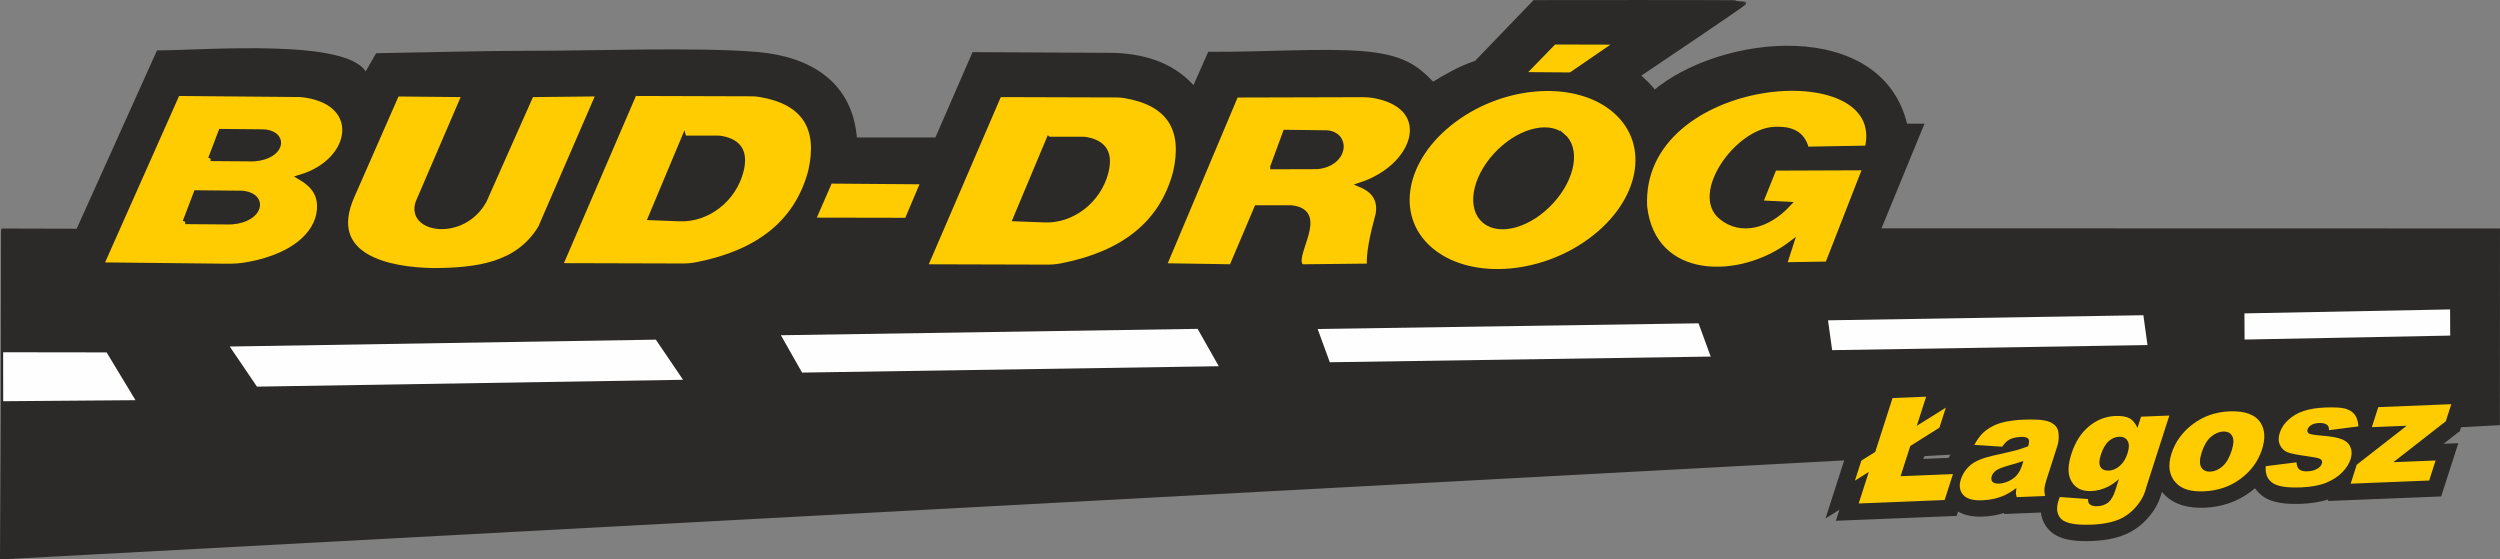
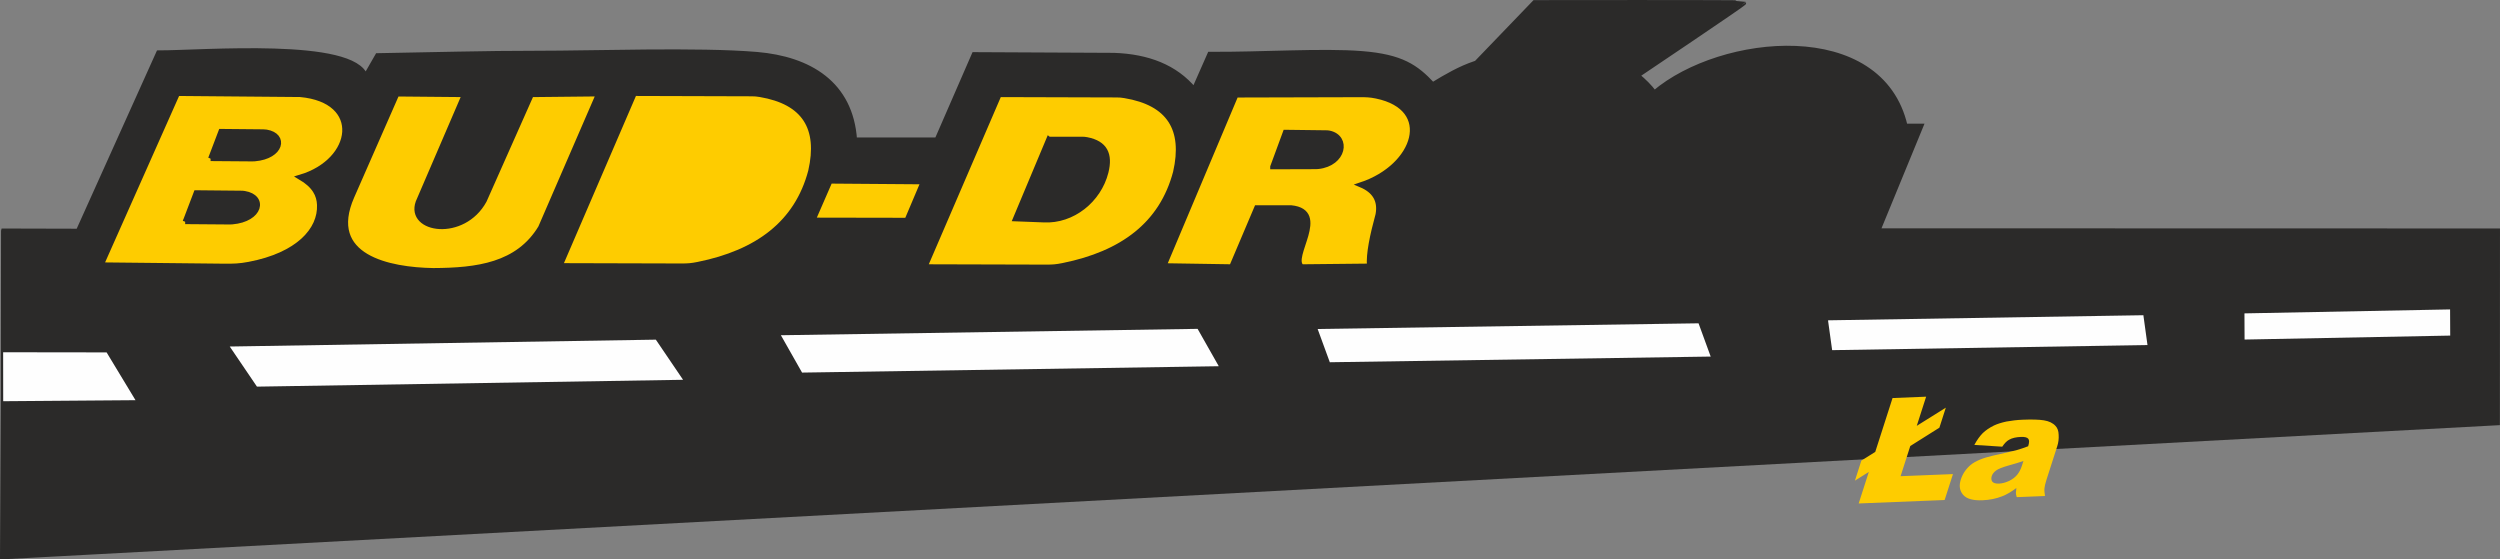
<svg xmlns="http://www.w3.org/2000/svg" xml:space="preserve" width="38.186mm" height="8.545mm" version="1.1" style="shape-rendering:geometricPrecision; text-rendering:geometricPrecision; image-rendering:optimizeQuality; fill-rule:evenodd; clip-rule:evenodd" viewBox="0 0 1628.95 364.51">
  <rect x="0" y="0" width="1628.95" height="364.51" fill="#808080" stroke="none" />
  <defs>
    <style type="text/css">
   
    .str0 {stroke:#2B2A29;stroke-width:3.25;stroke-miterlimit:22.926}
    .fil2 {fill:#FEFEFE}
    .fil0 {fill:#2B2A29}
    .fil1 {fill:#FECC00}
    .fil3 {fill:#FECC00;fill-rule:nonzero}
   
  </style>
  </defs>
  <g id="Warstwa_x0020_1">
    <g id="_2361442280880">
      <path class="fil0 str0" d="M2.31 150.52l48.71 0.13 52.34 -116.2c28.67,0.01 127.37,-8.39 134.79,15.55l7.87 -13.72c33.4,-0.55 70.96,-1.63 103.97,-1.59 35.36,0.05 105.02,-2.47 143.14,0.78 34.17,2.91 61.21,18.96 63.69,55.71l53.73 0 24.2 -55.58 91.02 0.46c22.17,0.76 40.04,7.63 52.34,22.42 3.4,-7.7 6.79,-15.4 10.19,-23.1 33.35,0.23 73.27,-2.53 99.12,-0.46 25.85,2.07 35.29,8.78 46.09,20.36 8.98,-5.49 18.02,-10.69 27.42,-13.83 1.16,-0.39 1,-0.28 1.85,-1.16l37.14 -38.59c0,0 135.95,-0.23 136.18,0.23 0.23,0.46 -69.37,47.24 -69.37,47.24 4.33,3.52 8.14,7.3 11.23,11.44 43.57,-37.08 147.55,-47.62 163.39,21.61l10.19 0 -28.02 68.17 403.8 0.1 -0.07 124.99 -1625.62 87.34 0.58 -107.25 0 -32.36 0.1 -72.66z" />
      <path class="fil1 str0" d="M302.61 61.65c-10.05,23.38 -20.11,46.76 -30.17,70.13 -6.59,18.63 29.45,24.01 43.11,-1.12l30.66 -69.01 43.78 -0.46 -37.74 87.11c-14.78,24.46 -41.44,27.86 -69.95,27.98 -28.43,-0.44 -70.49,-8.54 -52.99,-48.34l29.28 -66.7 44.01 0.41z" />
      <path class="fil1 str0" d="M115.64 60.9l-49.66 111.68 79.86 0.85c6.3,0.06 10.19,-0.03 16.45,-1.22 31.9,-6.05 46.59,-22.41 45.89,-38.75 -0.28,-6.46 -3.11,-12.42 -12.56,-18 35.8,-10.59 41.5,-50.07 0,-53.86l-79.97 -0.7z" />
      <path class="fil0 str0" d="M120.66 144.41l28.91 0.23c0.57,0 1.08,-0.02 1.66,-0.06 18.72,-1.58 21.83,-16.27 8.06,-18.53 -0.79,-0.13 -1.38,-0.17 -2.18,-0.17l-29.28 -0.29 -7.17 18.83z" />
      <path class="fil0 str0" d="M137.22 103.33l27.18 0.21c0.54,0 1.02,-0.02 1.56,-0.06 17.6,-1.48 20.53,-15.29 7.58,-17.43 -0.74,-0.12 -1.3,-0.15 -2.05,-0.16l-27.53 -0.26 -6.74 17.7z" />
      <path class="fil1 str0" d="M413.3 60.89l-48.32 112.19 78.9 0.22c4.42,0.01 6.69,-0.17 11.06,-1.05 38.52,-7.77 64.35,-26.84 73.3,-60.76 6.39,-28.06 -4.08,-45.05 -33.08,-49.9 -2.02,-0.34 -3.38,-0.46 -5.42,-0.46l-76.44 -0.23z" />
-       <path class="fil0 str0" d="M445.63 89.97l-21.74 51.88 18.48 0.7c18.74,1 35.9,-12.88 40.5,-31.11 2.93,-11.6 -0.52,-18.9 -12.46,-21.19 -1.26,-0.24 -2.01,-0.3 -3.28,-0.29l-21.5 0.02z" />
      <path class="fil1 str0" d="M651.03 61.63l-48.32 112.19 78.9 0.22c4.42,0.01 6.69,-0.17 11.06,-1.05 38.52,-7.77 64.35,-26.84 73.3,-60.76 6.39,-28.06 -4.08,-45.05 -33.07,-49.9 -2.03,-0.34 -3.38,-0.46 -5.42,-0.46l-76.45 -0.23z" />
      <path class="fil0 str0" d="M683.37 90.71l-21.74 51.88 18.48 0.7c18.74,1 35.9,-12.88 40.5,-31.11 2.93,-11.6 -0.52,-18.9 -12.46,-21.19 -1.26,-0.24 -2.02,-0.3 -3.28,-0.29l-21.49 0.02z" />
      <path class="fil1 str0" d="M805.32 61.92l-46.86 111.21 44.07 0.7 16.32 -38.47 22.38 0c24.83,2.5 -1.38,32.45 7,38.47l44.07 -0.46c-0.67,-7.93 1.92,-20.05 5.6,-33.58 1.7,-9.33 -2.32,-15.62 -11.19,-19.35 36.03,-11.91 48.42,-49.92 10.12,-57.84 -4.12,-0.85 -6.68,-0.91 -10.82,-0.9l-80.67 0.22z" />
      <path class="fil0 str0" d="M829.27 108.68l28.06 -0.09c0.52,0.01 0.99,-0.02 1.51,-0.08 17.03,-1.85 19.87,-19.11 7.33,-21.79 -0.72,-0.15 -1.26,-0.2 -1.98,-0.2l-26.65 -0.33 -8.27 22.48z" />
-       <path class="fil1 str0" d="M1052.59 72.33c24.63,21.63 17.51,59.3 -15.91,84.13 -33.43,24.84 -80.5,27.43 -105.13,5.8 -24.64,-21.63 -17.52,-59.3 15.91,-84.13 33.43,-24.84 80.5,-27.43 105.13,-5.8z" />
+       <path class="fil1 str0" d="M1052.59 72.33z" />
      <path class="fil0 str0" d="M1018.08 88.35c-10.09,-8.23 -29.61,-2.44 -43.6,12.94 -13.98,15.38 -17.14,34.52 -7.05,42.75 10.09,8.23 29.61,2.44 43.6,-12.95 13.99,-15.38 17.14,-34.52 7.05,-42.75z" />
-       <polygon class="fil1 str0" points="991.95,48.58 1023.43,48.82 1054.55,27.48 1012.58,27.37 " />
-       <path class="fil1 str0" d="M1177.07 97.2c-2.84,-12.38 -13.41,-13.3 -21,-12.93 -24.22,1.19 -53.06,41.98 -34.64,57.11 12.97,10.67 30.37,5.99 43.75,-8.28l-18.19 -0.93 9.09 -22.62 59.22 -0.23 -24.48 62.72 -28.21 0.46 4.43 -13.75c-33.04,25.16 -89.65,25.33 -95.4,-23.97 -4.64,-87.37 160.06,-101.3 145.06,-38.29l-39.64 0.7z" />
      <polygon class="fil1 str0" points="540.82,118 601.56,118.47 590.95,143.53 529.75,143.42 " />
      <polygon class="fil2" points="149.69,225.78 427.33,221.31 445.07,247.46 167.43,251.92 " />
      <polygon class="fil2" points="508.81,218.43 780.33,214.27 794.13,238.62 522.61,242.77 " />
      <polygon class="fil2" points="858.55,214.36 1106.74,210.66 1114.65,232.33 866.48,236.03 " />
      <polygon class="fil2" points="1191.1,208.71 1396.58,205.39 1399.26,224.83 1193.79,228.15 " />
      <polygon class="fil2" points="1462.44,204.19 1596.43,201.61 1596.51,218.66 1462.52,221.24 " />
      <polygon class="fil2" points="2.05,229.52 69.46,229.61 88.29,260.75 2.09,261.42 " />
-       <path class="fil0" d="M1539.89 260.63l1.83 -5.72 70.3 -2.83 -9.27 28.85 -10.55 8.22 9.59 -0.38 -11.15 34.69 -73.86 2.97 0.34 -1.05c-5.61,1.87 -11.66,2.64 -17.52,2.88 -8.3,0.33 -18.9,-0.02 -25.74,-5.33 -1.83,-1.42 -3.34,-3.04 -4.55,-4.81 -0.93,0.81 -1.9,1.58 -2.91,2.34 -8.82,6.62 -19.05,9.91 -30.04,10.35 -9.48,0.38 -19.24,-1.47 -26.1,-8.54 -0.55,-0.58 -1.08,-1.16 -1.57,-1.76l-0.13 0.39 -0.66 2.21 -0.03 0.1c-1.45,4.52 -3.78,8.64 -6.71,12.36 -2.9,3.66 -6.3,6.86 -10.22,9.41 -4.02,2.62 -8.48,4.42 -13.13,5.57 -4.75,1.17 -9.63,1.76 -14.51,1.95 -8.98,0.36 -20.89,0.01 -27.7,-6.73 -3.45,-3.41 -5.27,-7.48 -5.78,-11.82l-23.94 0.96 -0.17 -0.64c-4.39,1.4 -8.95,2.15 -13.58,2.33 -5.64,0.23 -11.48,-0.49 -16.3,-3.29l-0.91 2.85 -78.71 3.17 2.32 -7.2 -9.05 5.66 14.35 -44.66 9.05 -5.67 12.36 -38.48 44.58 -1.79 -1.83 5.71 18.96 -11.89 -14.35 44.69 -18.96 11.89 -0.46 1.42 16.56 -0.67 7.27 -13.52c1.99,-3.7 4.41,-7.27 7.42,-10.23 2.93,-2.88 6.38,-5.14 10.06,-6.95 3.38,-1.66 7.11,-2.72 10.79,-3.45 4,-0.79 8.06,-1.24 12.13,-1.4 5.17,-0.21 10.72,-0.26 15.86,0.49 5.37,0.79 10.33,2.99 14,7.07 0.99,1.11 1.82,2.31 2.48,3.58 1.42,-1.59 2.98,-3.09 4.67,-4.47 6.79,-5.55 14.68,-8.75 23.45,-9.1 3.11,-0.12 6.29,0.05 9.32,0.78l0 -0.02 41.1 -1.65 -1.77 5.52c7.75,-4.75 16.4,-7.25 25.66,-7.62 10.94,-0.44 22.23,1.98 28.86,11.12 0.89,-1.03 1.85,-2.01 2.88,-2.93 3.93,-3.54 8.52,-6.11 13.51,-7.82 5.55,-1.89 11.61,-2.64 17.44,-2.88 5.21,-0.21 11.6,-0.26 16.62,1.27 3.11,0.95 5.97,2.43 8.37,4.5z" />
      <path class="fil3" d="M1233.16 259.35l21.87 -0.88 -6.11 19 18.94 -11.85 -4.19 13.05 -18.97 11.94 -6.32 19.67 34.13 -1.37 -5.43 16.89 -56 2.25 6.6 -20.54 -9.05 5.67 4.19 -13.05 9.05 -5.67 11.28 -35.12zm71.46 31.7l-18.18 -1.16c1.71,-3.19 3.63,-5.83 5.5,-7.7 1.97,-1.88 4.34,-3.49 7.25,-4.93 2.19,-1.04 4.91,-1.9 8.16,-2.6 3.32,-0.61 6.88,-1.03 10.54,-1.18 5.84,-0.23 10.49,-0.14 13.84,0.39 3.34,0.53 5.88,1.75 7.61,3.67 1.25,1.28 1.99,3.23 2.04,5.79 0.16,2.55 -0.15,5.03 -0.89,7.33l-7.06 21.98c-0.77,2.4 -1.16,4.21 -1.3,5.55 -0.13,1.33 0.03,2.93 0.35,5l-18.4 0.74c-0.39,-1.22 -0.58,-2.15 -0.56,-2.82 0.02,-0.67 0.16,-1.71 0.32,-3.14 -3.34,2.5 -6.47,4.33 -9.25,5.39 -4.03,1.58 -8.2,2.41 -12.85,2.6 -6.13,0.25 -10.35,-0.91 -12.62,-3.57 -2.27,-2.65 -2.78,-5.95 -1.48,-9.98 1.24,-3.83 3.41,-6.96 6.48,-9.54 3.05,-2.49 7.89,-4.48 14.42,-5.98 7.79,-1.74 12.94,-2.89 15.3,-3.55 2.36,-0.67 4.88,-1.52 7.67,-2.58 0.77,-2.4 0.8,-4.01 0.09,-4.84 -0.68,-0.92 -2.31,-1.33 -4.78,-1.23 -3.26,0.13 -5.79,0.71 -7.72,1.83 -1.53,0.82 -2.98,2.3 -4.48,4.54zm13.81 9.3c-2.98,1.07 -6.1,1.95 -9.31,2.84 -4.3,1.22 -7.21,2.38 -8.51,3.37 -1.43,1.1 -2.39,2.27 -2.82,3.62 -0.49,1.54 -0.3,2.76 0.38,3.68 0.78,0.91 2.21,1.33 4.39,1.24 2.18,-0.09 4.34,-0.74 6.63,-1.78 2.22,-1.13 3.91,-2.43 5.19,-4 1.28,-1.57 2.29,-3.5 3.07,-5.9l0.99 -3.07z" />
-       <path class="fil3" d="M1395.09 271.5l18.4 -0.74 -15.11 47.02 -0.61 2.21c-0.99,3.07 -2.64,6.07 -4.95,9.01 -2.28,2.84 -4.8,5.22 -7.63,7.03 -2.86,1.92 -6.13,3.28 -9.94,4.19 -3.71,0.9 -7.79,1.45 -12.34,1.63 -10.29,0.41 -16.92,-0.84 -19.82,-3.66 -2.8,-2.82 -3.49,-6.77 -1.86,-11.86 0.19,-0.58 0.46,-1.44 0.9,-2.5l18.42 1.34c-0.06,1.71 0.26,2.83 1.13,3.46 1.07,0.9 2.8,1.31 4.98,1.22 2.77,-0.11 5.19,-0.97 7.04,-2.46 1.85,-1.5 3.37,-4.12 4.55,-7.76l2.4 -7.48c-2.59,2.28 -5.09,3.99 -7.28,5.03 -3.59,1.76 -7.1,2.66 -10.66,2.8 -6.83,0.28 -11.44,-2.38 -13.82,-8.06 -1.64,-4.01 -1.37,-9.42 0.82,-16.23 2.5,-7.77 6.36,-13.71 11.54,-17.99 5.15,-4.18 10.85,-6.4 17.08,-6.65 3.96,-0.16 7.11,0.38 9.28,1.52 2.14,1.24 3.81,3.35 5.12,6.23l2.34 -7.29zm-26.24 24.83c-1.17,3.64 -1.24,6.3 -0.21,7.96 1.03,1.66 2.83,2.44 5.4,2.34 2.47,-0.1 4.83,-1.05 7,-2.93 2.27,-1.89 4.02,-4.62 5.19,-8.26 1.17,-3.64 1.18,-6.39 0.01,-8.24 -1.07,-1.86 -2.93,-2.73 -5.4,-2.63 -2.57,0.11 -4.83,1.05 -6.9,2.93 -2.04,1.79 -3.78,4.79 -5.08,8.83zm46.09 -0.91c2.44,-7.58 7.14,-14.02 13.96,-19.13 6.82,-5.1 14.74,-7.88 23.74,-8.25 10.29,-0.41 17.08,2.15 20.48,7.7 2.74,4.53 2.97,10.21 0.78,17.02 -2.47,7.67 -7.04,14.02 -13.86,19.12 -6.82,5.1 -14.84,7.89 -24.04,8.26 -8.31,0.33 -14.29,-1.41 -18.01,-5.34 -4.63,-4.74 -5.67,-11.24 -3.05,-19.39zm19.69 -0.79c-1.42,4.41 -1.58,7.64 -0.41,9.77 1.2,2.03 3.14,3 5.91,2.89 2.87,-0.12 5.49,-1.26 8.05,-3.45 2.46,-2.18 4.43,-5.58 5.91,-10.18 1.39,-4.32 1.54,-7.55 0.34,-9.58 -1.1,-2.04 -3.04,-3 -5.71,-2.9 -2.87,0.12 -5.58,1.27 -8.14,3.45 -2.59,2.29 -4.53,5.58 -5.94,10zm41.7 9.12l20.04 -2.51c0.09,2.18 0.75,3.76 1.83,4.66 1.17,0.9 2.9,1.31 5.37,1.21 2.67,-0.11 4.83,-0.76 6.65,-1.88 1.37,-0.9 2.27,-1.89 2.67,-3.14 0.43,-1.34 0.08,-2.37 -1.16,-3.08 -0.9,-0.53 -3.55,-1.09 -7.86,-1.67 -6.45,-0.88 -10.86,-1.74 -13.23,-2.59 -2.26,-0.86 -3.98,-2.5 -5.03,-4.73 -1.11,-2.32 -1.13,-4.97 -0.18,-7.95 1.05,-3.26 2.96,-6.18 5.68,-8.57 2.75,-2.48 6.01,-4.41 9.84,-5.7 3.83,-1.29 8.57,-2.05 14.41,-2.29 6.04,-0.24 10.43,0.06 13.02,0.8 2.66,0.84 4.6,2.09 5.97,3.93 1.36,1.84 2.11,4.37 2.35,7.58l-19.16 2.47c0.03,-1.61 -0.39,-2.73 -1.23,-3.46 -1.28,-0.9 -3,-1.3 -5.17,-1.21 -2.18,0.09 -3.89,0.53 -5.22,1.34 -1.23,0.81 -2.04,1.79 -2.38,2.85 -0.4,1.25 0.01,2.08 0.99,2.71 1.1,0.52 3.78,0.98 7.88,1.29 6.28,0.5 10.82,1.27 13.66,2.48 2.76,1.12 4.55,2.85 5.46,5.18 1.01,2.32 0.97,4.88 0.04,7.76 -0.93,2.88 -2.71,5.7 -5.35,8.45 -2.64,2.76 -6.22,5.08 -10.51,6.86 -4.38,1.79 -9.87,2.77 -16.5,3.03 -9.4,0.38 -15.6,-0.7 -18.82,-3.13 -3.12,-2.43 -4.53,-5.98 -4.07,-10.73zm73.29 -38.47l47.58 -1.92 -3.57 11.13 -34.15 26.67 27.5 -1.11 -4.19 13.05 -51.15 2.06 3.98 -12.38 32.57 -25.37 -22.75 0.91 4.19 -13.05z" />
      <path class="fil0" d="M115.62 309.92l8.76 -0.44 5.34 15.7 3.4 -16.13 8.26 -0.41 4.82 15.7 3.85 -16.13 8.87 -0.44 -7.93 29.66 -8.18 0.41 -4.91 -15.29 -3.31 15.69 -8.28 0.41 -9.59 -25.82 -7.12 26.64 -8.18 0.41 -4.91 -15.29 -3.31 15.69 -8.28 0.41 -9.59 -25.81 -7.12 26.64 -8.18 0.41 -4.91 -15.28 -3.32 15.69 -8.28 0.41 -10.67 -28.73 8.76 -0.43 5.34 15.69 3.4 -16.13 8.26 -0.41 4.82 15.7 3.85 -16.13 15.74 -0.78 5.34 15.7 3.4 -16.13 8.26 -0.41 4.82 15.71 3.85 -16.13 6.97 -0.35zm44.72 27.05l-0.44 -8.86 8.86 -0.44 0.44 8.86 -8.86 0.44zm22.04 -28.19c1.93,-1.85 4.27,-2.96 7.08,-3.1 3.53,-0.17 6.62,0.96 9.11,3.47 2.86,2.87 3.86,6.93 4.05,10.86 0.2,4.06 -0.39,8.34 -2.99,11.61 -2.19,2.75 -5.04,4.35 -8.57,4.52 -1.78,0.09 -3.49,-0.3 -5.1,-1.06 -1.08,-0.5 -2.05,-1.16 -2.91,-1.95l0.13 2.7 -8.33 0.41 -1.97 -39.68 8.86 -0.44 0.63 12.64zm43.42 22.18c-0.78,0.85 -1.69,1.59 -2.72,2.2 -1.69,1.01 -3.52,1.57 -5.49,1.67 -1.89,0.09 -3.74,-0.22 -5.45,-1.05 -1.63,-0.8 -2.9,-2.01 -3.72,-3.63 -0.96,-1.89 -1.28,-4.3 -1.38,-6.4l-0.91 -18.3 8.86 -0.44 0.67 13.51c0.08,1.55 0.17,3.11 0.33,4.65 0.07,0.64 0.17,1.64 0.38,2.24 0.25,0.68 0.65,1.23 1.26,1.62 0.68,0.44 1.49,0.55 2.29,0.51 1.07,-0.05 2.02,-0.39 2.88,-1.04 0.77,-0.59 1.35,-1.32 1.63,-2.26 0.46,-1.55 0.23,-5.59 0.15,-7.23l-0.61 -12.46 8.86 -0.44 1.45 29.19 -8.33 0.41 -0.14 -2.76zm31.09 -25.86l-0.62 -12.65 8.86 -0.44 1.96 39.68 -8.33 0.41 -0.13 -2.69c-0.79,0.88 -1.71,1.64 -2.75,2.25 -1.52,0.89 -3.18,1.44 -4.94,1.53 -3.52,0.17 -6.52,-1.16 -8.97,-3.67 -2.89,-2.96 -3.95,-7.02 -4.15,-11.06 -0.2,-3.96 0.36,-8.22 2.96,-11.39 2.26,-2.75 5.2,-4.18 8.75,-4.36 2.8,-0.14 5.26,0.75 7.37,2.39zm34.25 22.7c-0.79,0.88 -1.71,1.64 -2.75,2.25 -1.52,0.89 -3.18,1.44 -4.95,1.52 -3.52,0.17 -6.52,-1.16 -8.97,-3.67 -2.9,-2.96 -3.95,-7.03 -4.15,-11.06 -0.2,-3.97 0.36,-8.22 2.96,-11.39 2.25,-2.75 5.2,-4.18 8.75,-4.36 2.8,-0.14 5.26,0.74 7.37,2.39l-0.63 -12.65 8.86 -0.44 1.97 39.68 -8.33 0.41 -0.14 -2.69zm20.74 -25.36c0.55,-0.76 1.18,-1.46 1.86,-1.92 1.05,-0.73 2.25,-1.09 3.53,-1.16 1.87,-0.09 3.64,0.35 5.29,1.22l0.58 0.3 -2.42 8.05 -0.86 -0.49c-0.9,-0.52 -1.99,-0.98 -3.06,-0.93 -0.78,0.04 -1.5,0.26 -2.09,0.78 -0.71,0.62 -1.08,1.83 -1.28,2.71 -0.22,1 -0.25,2.26 -0.27,3.28 -0.03,1.92 0.04,3.86 0.13,5.79l0.46 9.3 -8.86 0.44 -1.45 -29.19 8.33 -0.41 0.11 2.22zm11.6 11.49c-0.13,-2.62 0.41,-5.13 1.51,-7.51 1.13,-2.44 2.83,-4.39 5.13,-5.8 2.32,-1.42 4.89,-2.14 7.61,-2.28 4.18,-0.2 7.95,0.92 11.04,3.77 3.08,2.84 4.56,6.47 4.76,10.64 0.21,4.19 -0.92,8.01 -3.72,11.16 -2.78,3.14 -6.36,4.68 -10.52,4.89 -2.67,0.13 -5.23,-0.36 -7.68,-1.43 -2.47,-1.08 -4.44,-2.78 -5.84,-5.09 -1.53,-2.52 -2.16,-5.45 -2.3,-8.36zm52.8 9.2c-1.9,2.09 -4.32,3.37 -7.34,3.52 -3.99,0.2 -7.29,-1.4 -9.71,-4.57 -2.12,-2.76 -3,-6.12 -3.17,-9.55 -0.2,-3.96 0.4,-8.15 3,-11.3 2.25,-2.73 5.17,-4.18 8.71,-4.36 3.05,-0.15 5.67,0.87 7.82,2.79l-0.13 -2.59 8.38 -0.42 1.27 25.55c0.12,2.34 0.16,5.32 -0.47,7.59 -0.44,1.56 -1.13,3.06 -2.27,4.24 -1.12,1.17 -2.56,1.98 -4.07,2.54 -1.98,0.75 -4.24,1.03 -6.34,1.13 -3.34,0.17 -7.79,0 -10.59,-2.07 -2.2,-1.63 -3.42,-3.82 -3.56,-6.57 -0.01,-0.31 -0.02,-0.62 -0.02,-0.93l0 -0.84 9.85 0.7 0.12 0.59c0.09,0.48 0.29,1.19 0.73,1.48 0.75,0.5 1.98,0.54 2.84,0.49 1.2,-0.06 2.83,-0.26 3.85,-0.94 0.54,-0.36 0.86,-0.9 1.05,-1.51 0.24,-0.75 0.17,-2.3 0.13,-3.1l-0.08 -1.88zm14.61 2.43l-0.44 -8.86 8.86 -0.44 0.44 8.86 -8.86 0.44zm39.71 -21.61l-8.75 2.01 -0.17 -0.78c-0.23,-1.03 -0.66,-2.04 -1.52,-2.69 -0.83,-0.64 -1.85,-0.81 -2.88,-0.76 -1.5,0.07 -2.75,0.61 -3.68,1.8 -1.16,1.5 -1.24,4.08 -1.15,5.88 0.1,1.94 0.44,4.87 1.8,6.39 1.04,1.16 2.35,1.63 3.89,1.55 1.07,-0.06 2.05,-0.37 2.82,-1.13 0.91,-0.9 1.28,-2.5 1.44,-3.72l0.11 -0.76 8.83 1.06 -0.15 0.81c-0.54,3.11 -1.77,6.03 -4.16,8.14 -2.45,2.17 -5.65,2.99 -8.86,3.15 -3.92,0.19 -7.55,-0.81 -10.41,-3.57 -3.02,-2.9 -4.16,-6.86 -4.37,-10.95 -0.2,-4.1 0.54,-8.2 3.27,-11.39 2.61,-3.06 6.17,-4.38 10.14,-4.57 2.96,-0.15 6.06,0.25 8.59,1.9 2.44,1.6 3.96,4.08 4.9,6.8l0.29 0.83zm2.29 4.56c-0.13,-2.62 0.41,-5.13 1.51,-7.51 1.13,-2.44 2.83,-4.39 5.13,-5.8 2.32,-1.42 4.9,-2.15 7.62,-2.28 4.17,-0.21 7.94,0.92 11.04,3.77 3.08,2.84 4.56,6.47 4.76,10.63 0.21,4.2 -0.92,8.01 -3.72,11.17 -2.79,3.14 -6.36,4.68 -10.52,4.89 -2.67,0.13 -5.23,-0.35 -7.68,-1.42 -2.47,-1.09 -4.44,-2.78 -5.84,-5.09 -1.53,-2.52 -2.16,-5.45 -2.3,-8.36zm41.37 -13.76c2.04,-2.1 4.57,-3.4 7.66,-3.55 1.74,-0.09 3.46,0.17 5.03,0.94 1.22,0.61 2.23,1.48 3.05,2.53 0.95,-1.12 2.05,-2.12 3.33,-2.86 1.48,-0.87 3.09,-1.34 4.8,-1.42 1.93,-0.1 3.87,0.16 5.61,1.07 1.64,0.85 2.85,2.16 3.66,3.82 0.81,1.65 1.03,4.17 1.12,5.98l0.91 18.42 -8.86 0.44 -0.82 -16.55c-0.06,-1.07 -0.23,-3.95 -0.87,-4.84 -0.61,-0.85 -1.5,-1.13 -2.52,-1.08 -0.9,0.05 -1.7,0.37 -2.41,0.91 -0.8,0.61 -1.27,1.47 -1.54,2.43 -0.44,1.57 -0.36,3.87 -0.28,5.48l0.7 14.03 -8.86 0.44 -0.79 -15.9c-0.06,-1.19 -0.17,-3.82 -0.6,-4.92 -0.2,-0.52 -0.5,-1.01 -0.98,-1.31 -0.51,-0.32 -1.21,-0.37 -1.79,-0.34 -0.95,0.05 -1.8,0.33 -2.56,0.9 -0.78,0.58 -1.25,1.37 -1.52,2.31 -0.44,1.52 -0.35,3.89 -0.27,5.46l0.7 14.19 -8.86 0.44 -1.45 -29.19 8.27 -0.41 0.13 2.58zm-291.39 25.95c0.09,1.84 0.41,4.33 1.52,5.87 1.12,1.54 2.58,2.45 4.52,2.35 1.47,-0.07 2.57,-0.8 3.44,-1.97 1.21,-1.62 1.32,-4.18 1.23,-6.11 -0.1,-1.99 -0.46,-4.73 -1.86,-6.27 -1.05,-1.16 -2.32,-1.7 -3.88,-1.63 -1.54,0.08 -2.75,0.73 -3.69,1.96 -1.2,1.57 -1.37,3.89 -1.28,5.8zm64 -3.17c0.09,1.77 0.36,4.43 1.4,5.95 1.06,1.55 2.49,2.38 4.39,2.29 1.53,-0.07 2.67,-0.83 3.57,-2.05 1.22,-1.65 1.39,-4.03 1.3,-6.01 -0.1,-1.98 -0.46,-4.76 -1.85,-6.3 -1.04,-1.15 -2.31,-1.7 -3.86,-1.63 -1.54,0.08 -2.73,0.76 -3.66,1.98 -1.2,1.58 -1.38,3.87 -1.28,5.78zm32.51 -1.61c0.09,1.78 0.36,4.44 1.4,5.95 1.06,1.56 2.49,2.38 4.39,2.29 1.53,-0.08 2.67,-0.83 3.57,-2.05 1.22,-1.66 1.39,-4.04 1.29,-6.01 -0.1,-1.99 -0.46,-4.76 -1.85,-6.3 -1.04,-1.16 -2.31,-1.71 -3.86,-1.63 -1.54,0.08 -2.73,0.76 -3.66,1.98 -1.2,1.57 -1.37,3.86 -1.28,5.77zm53.19 -2.05c0.1,2.01 0.57,4.21 2.03,5.69 1.19,1.21 2.61,1.8 4.32,1.72 1.7,-0.09 3.04,-0.81 4.1,-2.13 1.3,-1.64 1.55,-3.9 1.45,-5.92 -0.1,-2 -0.58,-4.15 -2.02,-5.64 -1.18,-1.21 -2.59,-1.8 -4.29,-1.71 -1.71,0.09 -3.05,0.81 -4.13,2.14 -1.31,1.62 -1.56,3.85 -1.46,5.86zm32.53 -2.23c0.09,1.9 0.46,4.39 1.81,5.84 0.99,1.08 2.2,1.66 3.68,1.58 1.59,-0.08 2.84,-0.78 3.83,-2.02 1.26,-1.57 1.47,-3.81 1.37,-5.75 -0.09,-1.93 -0.49,-4.3 -1.87,-5.77 -1.07,-1.15 -2.38,-1.68 -3.95,-1.61 -1.53,0.08 -2.71,0.72 -3.63,1.94 -1.18,1.56 -1.32,3.9 -1.23,5.78zm76.87 -3.19c0.1,2.01 0.57,4.21 2.03,5.69 1.19,1.22 2.61,1.8 4.32,1.72 1.7,-0.08 3.04,-0.8 4.1,-2.13 1.3,-1.63 1.55,-3.89 1.45,-5.92 -0.1,-2 -0.58,-4.15 -2.02,-5.64 -1.18,-1.21 -2.6,-1.8 -4.29,-1.72 -1.71,0.09 -3.05,0.81 -4.13,2.14 -1.31,1.62 -1.56,3.85 -1.46,5.87z" />
    </g>
  </g>
</svg>